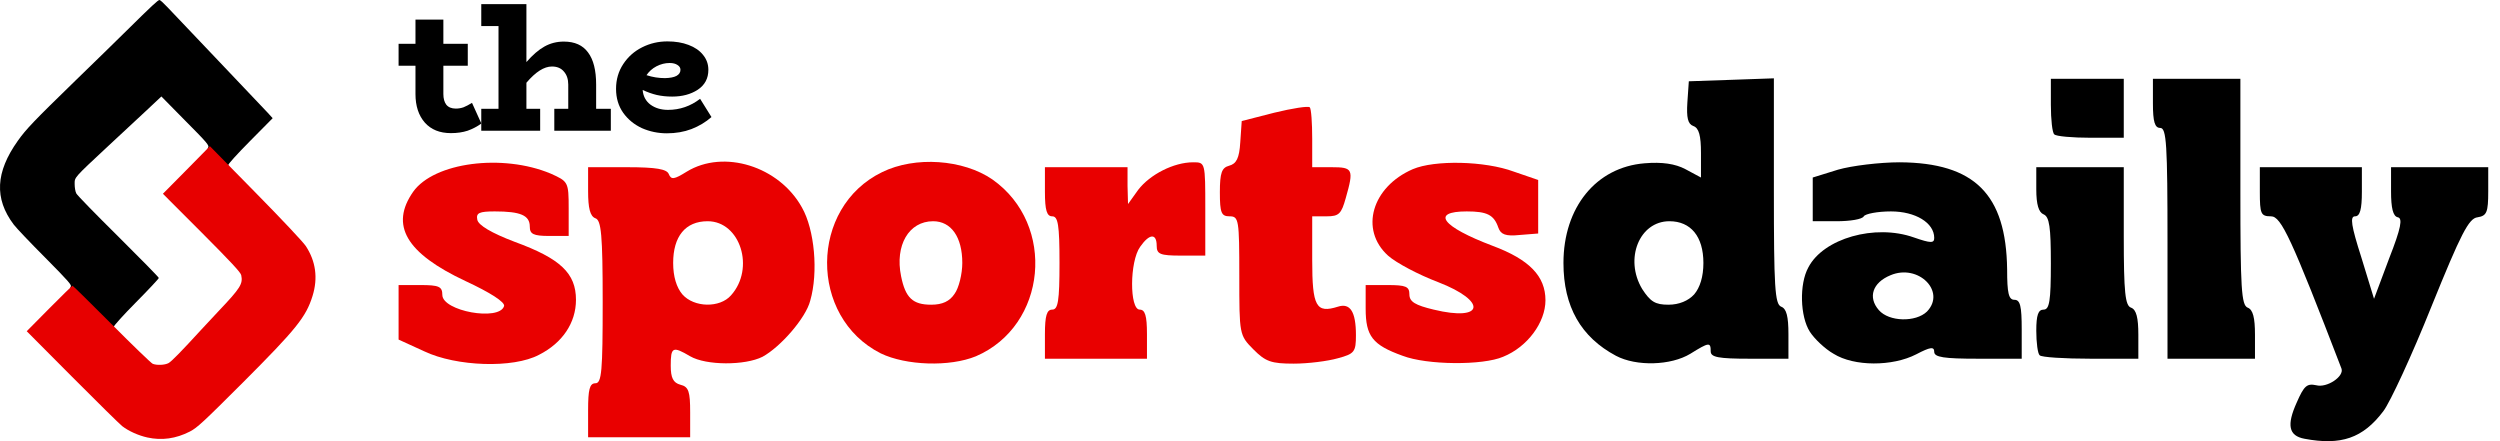
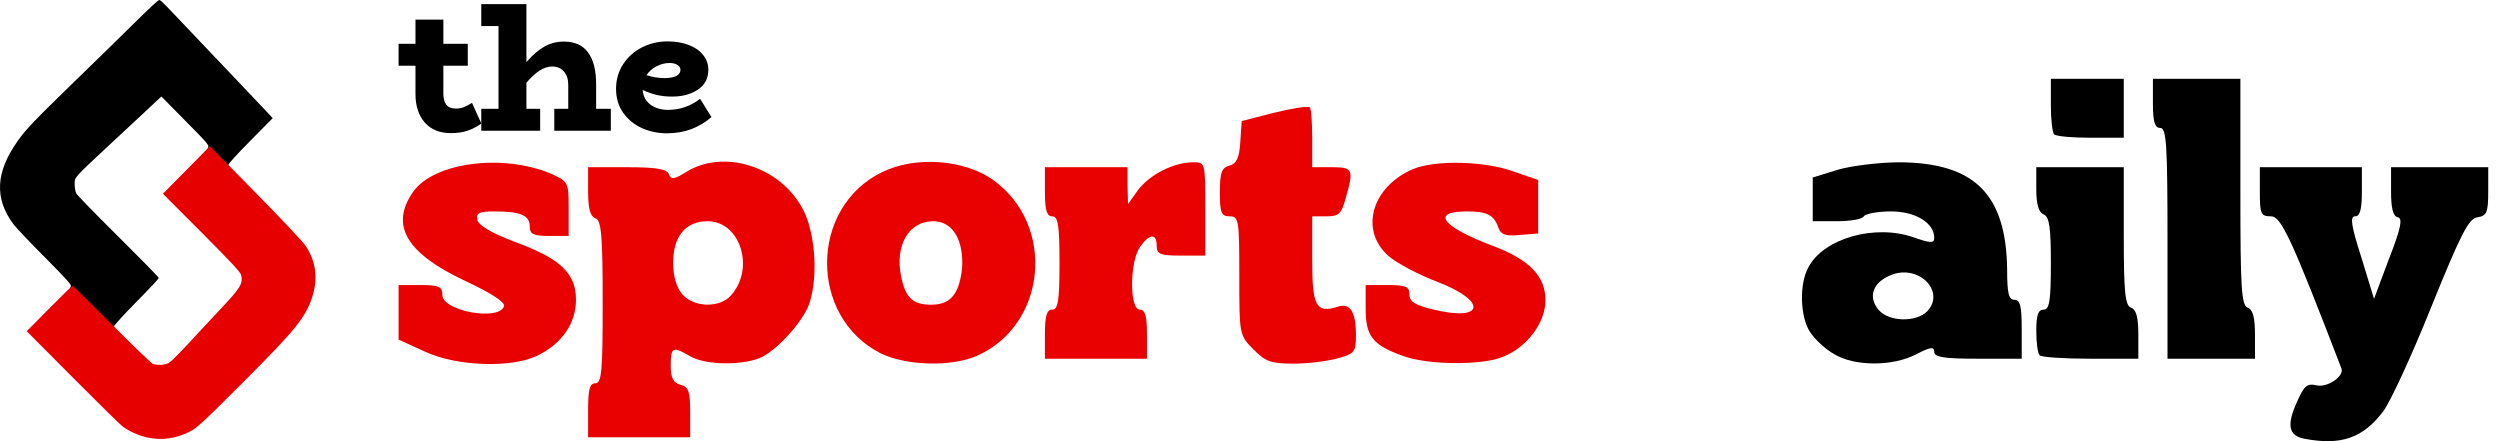
<svg xmlns="http://www.w3.org/2000/svg" width="136" height="24" viewBox="0 0 136 24" fill="none">
  <path d="M4.837 16.772C3.896 15.834 3.769 15.68 3.845 15.596C3.921 15.519 3.743 15.314 2.472 14.029C1.664 13.22 0.888 12.404 0.748 12.218C-0.32 10.804 -0.244 9.366 0.971 7.657C1.422 7.021 1.848 6.578 4.093 4.394C5.11 3.411 6.382 2.165 6.923 1.632C8.271 0.302 8.595 0 8.678 0C8.716 0 8.913 0.18 9.123 0.405C9.326 0.623 10.572 1.933 11.882 3.308C13.198 4.689 14.4 5.955 14.553 6.122L14.833 6.43L13.605 7.67C12.887 8.396 12.391 8.942 12.416 8.987C12.448 9.032 12.404 9.057 12.289 9.057C12.162 9.057 12.009 8.942 11.685 8.608C11.297 8.203 11.259 8.139 11.323 8.029C11.393 7.914 11.278 7.773 10.089 6.578L8.779 5.248L7.902 6.07C7.412 6.52 6.516 7.355 5.905 7.927C3.998 9.706 4.061 9.635 4.061 10.014C4.061 10.201 4.099 10.425 4.15 10.522C4.201 10.625 5.231 11.678 6.439 12.873C7.647 14.074 8.639 15.082 8.639 15.121C8.639 15.16 8.08 15.757 7.399 16.444C6.719 17.132 6.172 17.735 6.191 17.78C6.21 17.825 6.16 17.858 6.064 17.858C5.956 17.858 5.625 17.569 4.837 16.772Z" fill="black" />
  <path d="M8.016 23.799C7.527 23.69 6.999 23.453 6.649 23.183C6.503 23.067 5.276 21.859 3.921 20.498L1.454 18.018L2.675 16.785C3.349 16.104 3.921 15.545 3.947 15.545C3.972 15.545 4.926 16.489 6.077 17.639C7.222 18.789 8.226 19.759 8.309 19.791C8.531 19.881 8.964 19.862 9.167 19.753C9.326 19.669 9.86 19.123 10.96 17.922C11.17 17.691 11.59 17.247 11.889 16.926C13.084 15.667 13.224 15.442 13.122 14.967C13.091 14.819 12.569 14.254 10.973 12.654L8.862 10.541L10.14 9.25L11.418 7.952L13.892 10.47C15.335 11.935 16.473 13.149 16.632 13.38C17.179 14.209 17.306 15.127 17.001 16.104C16.645 17.247 16.117 17.902 13.23 20.793C11.037 22.983 10.725 23.273 10.325 23.478C9.568 23.864 8.805 23.973 8.016 23.799Z" fill="#E70000" />
  <path d="M26.186 6.72C25.953 6.887 25.703 7.018 25.437 7.111C25.171 7.198 24.868 7.242 24.529 7.242C23.923 7.242 23.45 7.051 23.111 6.67C22.771 6.281 22.602 5.763 22.602 5.114V3.577H21.683V2.383H22.602V1.068H24.119V2.383H25.447V3.577H24.119V5.114C24.119 5.361 24.172 5.555 24.279 5.696C24.392 5.836 24.565 5.907 24.798 5.907C24.944 5.907 25.084 5.883 25.217 5.836C25.35 5.783 25.503 5.702 25.677 5.595L26.186 6.72Z" fill="black" />
  <path d="M33.229 5.917V7.111H30.154V5.917H30.913V4.601C30.913 4.307 30.833 4.069 30.673 3.889C30.52 3.708 30.304 3.618 30.024 3.618C29.598 3.618 29.136 3.912 28.637 4.501V5.917H29.385V7.111H26.181V5.917H27.119V1.419H26.181V0.224H28.637V3.377C28.976 2.988 29.302 2.707 29.615 2.533C29.934 2.353 30.287 2.262 30.673 2.262C31.265 2.262 31.705 2.46 31.991 2.855C32.284 3.243 32.43 3.825 32.43 4.601V5.917H33.229Z" fill="black" />
  <path d="M38.704 6.368C38.392 6.643 38.029 6.86 37.616 7.021C37.21 7.175 36.764 7.252 36.279 7.252C35.799 7.252 35.347 7.158 34.921 6.971C34.502 6.777 34.162 6.499 33.903 6.138C33.643 5.769 33.513 5.334 33.513 4.832C33.513 4.33 33.643 3.882 33.903 3.487C34.162 3.092 34.505 2.788 34.931 2.574C35.357 2.359 35.816 2.252 36.309 2.252C36.741 2.252 37.124 2.316 37.456 2.443C37.796 2.57 38.059 2.751 38.245 2.985C38.438 3.219 38.535 3.49 38.535 3.798C38.535 4.267 38.342 4.628 37.956 4.883C37.576 5.13 37.114 5.254 36.568 5.254C36.262 5.254 35.979 5.224 35.719 5.164C35.467 5.103 35.214 5.013 34.961 4.893C34.987 5.234 35.13 5.502 35.39 5.696C35.65 5.883 35.966 5.977 36.339 5.977C36.984 5.977 37.566 5.776 38.086 5.375L38.704 6.368ZM36.428 3.427C36.182 3.427 35.943 3.487 35.709 3.608C35.483 3.728 35.304 3.889 35.17 4.089C35.497 4.197 35.833 4.25 36.179 4.25C36.452 4.243 36.658 4.203 36.798 4.13C36.944 4.049 37.017 3.939 37.017 3.798C37.017 3.691 36.964 3.604 36.858 3.537C36.751 3.464 36.608 3.427 36.428 3.427Z" fill="black" />
  <path d="M125.367 23.869C124.495 23.708 124.389 23.12 124.944 21.892C125.341 20.983 125.499 20.85 126.001 20.957C126.583 21.117 127.535 20.476 127.376 20.049C124.653 12.97 124.098 11.768 123.543 11.768C122.988 11.768 122.935 11.634 122.935 10.432V9.096H125.711H128.486V10.432C128.486 11.394 128.381 11.768 128.116 11.768C127.826 11.768 127.905 12.275 128.46 14.012L129.147 16.255L129.967 14.065C130.628 12.382 130.707 11.874 130.443 11.821C130.178 11.768 130.073 11.314 130.073 10.405V9.096H132.716H135.36V10.405C135.36 11.554 135.281 11.741 134.778 11.821C134.302 11.874 133.879 12.703 132.267 16.683C131.209 19.327 130.02 21.892 129.65 22.373C128.539 23.842 127.35 24.242 125.367 23.869Z" fill="black" />
-   <path d="M87.907 19.354C86.003 18.339 85.052 16.683 85.052 14.305C85.052 11.287 86.823 9.096 89.466 8.883C90.418 8.803 91.132 8.909 91.687 9.203L92.533 9.657V8.322C92.533 7.387 92.427 6.959 92.11 6.853C91.819 6.746 91.74 6.398 91.793 5.57L91.872 4.422L94.198 4.342L96.499 4.261V10.405C96.499 15.588 96.551 16.549 96.895 16.683C97.186 16.79 97.291 17.217 97.291 18.179V19.514H95.177C93.485 19.514 93.062 19.434 93.062 19.114C93.062 18.606 92.982 18.606 91.951 19.247C90.894 19.888 89.017 19.942 87.907 19.354ZM92.163 16.015C92.48 15.641 92.665 15.053 92.665 14.305C92.665 12.863 91.978 12.035 90.815 12.035C89.176 12.035 88.356 14.092 89.334 15.721C89.784 16.416 90.048 16.576 90.762 16.576C91.343 16.576 91.846 16.362 92.163 16.015Z" fill="black" />
  <path d="M99.75 19.247C99.274 18.98 98.693 18.419 98.455 18.045C97.926 17.217 97.873 15.454 98.375 14.546C99.195 12.97 101.997 12.168 104.112 12.916C105.037 13.237 105.222 13.237 105.222 12.943C105.222 12.115 104.191 11.501 102.87 11.501C102.129 11.501 101.468 11.634 101.389 11.768C101.31 11.928 100.649 12.035 99.909 12.035H98.613V10.833V9.657L99.988 9.23C100.728 9.016 102.262 8.829 103.345 8.829C107.417 8.856 109.135 10.566 109.188 14.653C109.188 15.935 109.267 16.309 109.584 16.309C109.902 16.309 109.981 16.656 109.981 17.912V19.514H107.602C105.751 19.514 105.222 19.434 105.222 19.14C105.222 18.846 105.011 18.873 104.244 19.274C102.949 19.942 100.86 19.942 99.75 19.247ZM104.826 16.95C105.883 15.855 104.35 14.332 102.843 14.973C101.865 15.374 101.601 16.175 102.209 16.87C102.764 17.511 104.218 17.538 104.826 16.95Z" fill="black" />
  <path d="M110.959 19.327C110.853 19.247 110.774 18.633 110.774 17.992C110.774 17.137 110.88 16.843 111.171 16.843C111.488 16.843 111.567 16.389 111.567 14.332C111.567 12.355 111.488 11.794 111.171 11.661C110.906 11.554 110.774 11.127 110.774 10.299V9.096H113.153H115.533V12.836C115.533 15.935 115.612 16.629 115.929 16.736C116.22 16.843 116.326 17.297 116.326 18.205V19.514H113.735C112.307 19.514 111.039 19.434 110.959 19.327Z" fill="black" />
  <path d="M117.912 13.237C117.912 7.841 117.859 6.959 117.515 6.959C117.225 6.959 117.119 6.639 117.119 5.624V4.288H119.498H121.877V10.432C121.877 15.668 121.93 16.603 122.274 16.736C122.565 16.843 122.671 17.297 122.671 18.205V19.514H120.291H117.912V13.237Z" fill="black" />
  <path d="M111.752 7.307C111.646 7.227 111.567 6.505 111.567 5.704V4.288H113.55H115.533V5.891V7.494H113.735C112.73 7.494 111.832 7.414 111.752 7.307Z" fill="black" />
  <path d="M31.993 22.319C31.993 21.197 32.073 20.85 32.39 20.85C32.734 20.85 32.786 20.182 32.786 16.442C32.786 12.756 32.707 11.981 32.39 11.874C32.099 11.768 31.993 11.314 31.993 10.405V9.096H34.108C35.721 9.096 36.276 9.203 36.382 9.47C36.514 9.791 36.673 9.764 37.36 9.337C39.369 8.108 42.383 9.043 43.625 11.287C44.313 12.489 44.524 14.813 44.075 16.362C43.837 17.297 42.462 18.873 41.484 19.407C40.532 19.888 38.417 19.888 37.545 19.381C36.593 18.82 36.488 18.873 36.488 19.888C36.488 20.556 36.62 20.823 37.016 20.93C37.466 21.037 37.545 21.304 37.545 22.426V23.788H34.769H31.993V22.319ZM39.766 16.068C41.087 14.599 40.268 12.035 38.497 12.035C37.281 12.035 36.62 12.863 36.62 14.305C36.62 15.053 36.805 15.641 37.122 16.015C37.757 16.736 39.158 16.763 39.766 16.068Z" fill="#E90000" />
  <path d="M23.084 19.114L21.683 18.473V16.977V15.507H22.873C23.878 15.507 24.063 15.588 24.063 16.042C24.063 16.923 27.156 17.484 27.42 16.656C27.499 16.442 26.653 15.908 25.332 15.294C22.08 13.771 21.207 12.248 22.476 10.432C23.613 8.829 27.341 8.348 29.958 9.444C30.91 9.871 30.936 9.898 30.936 11.34V12.836H29.879C29.006 12.836 28.821 12.729 28.821 12.329C28.821 11.714 28.319 11.501 26.918 11.501C26.072 11.501 25.887 11.581 25.966 11.955C26.019 12.248 26.733 12.676 28.002 13.157C30.487 14.065 31.333 14.866 31.333 16.309C31.333 17.564 30.592 18.66 29.323 19.301C27.922 20.049 24.829 19.942 23.084 19.114Z" fill="#E90000" />
  <path d="M47.908 19.221C43.996 17.244 44.022 11.287 47.987 9.364C49.785 8.482 52.402 8.669 53.989 9.764C57.478 12.222 56.949 17.725 53.09 19.381C51.662 19.968 49.283 19.888 47.908 19.221ZM51.926 15.988C52.164 15.668 52.349 14.893 52.349 14.305C52.349 12.89 51.741 12.035 50.763 12.035C49.441 12.035 48.675 13.344 49.019 15.027C49.256 16.202 49.653 16.576 50.657 16.576C51.266 16.576 51.662 16.389 51.926 15.988Z" fill="#E90000" />
  <path d="M68.185 19.007C67.418 18.232 67.418 18.205 67.418 15C67.418 11.955 67.392 11.768 66.89 11.768C66.44 11.768 66.361 11.581 66.361 10.459C66.361 9.39 66.467 9.123 66.863 9.016C67.26 8.909 67.418 8.616 67.471 7.734L67.55 6.585L69.322 6.131C70.3 5.891 71.172 5.757 71.252 5.838C71.331 5.918 71.384 6.692 71.384 7.547V9.096H72.441C73.604 9.096 73.657 9.203 73.208 10.779C72.97 11.634 72.838 11.768 72.177 11.768H71.384V14.145C71.384 16.683 71.595 17.057 72.785 16.683C73.446 16.469 73.763 16.95 73.763 18.232C73.763 19.14 73.684 19.247 72.785 19.488C72.23 19.648 71.146 19.782 70.379 19.782C69.163 19.782 68.846 19.675 68.185 19.007Z" fill="#E90000" />
  <path d="M76.301 19.354C74.662 18.766 74.292 18.285 74.292 16.79V15.507H75.482C76.486 15.507 76.671 15.588 76.671 16.015C76.671 16.416 76.989 16.603 77.993 16.843C80.742 17.511 80.927 16.389 78.231 15.347C77.174 14.946 75.957 14.305 75.508 13.905C73.948 12.489 74.636 10.165 76.856 9.203C78.046 8.696 80.769 8.749 82.355 9.337L83.677 9.791V11.26V12.703L82.672 12.783C81.906 12.863 81.641 12.756 81.509 12.382C81.271 11.688 80.901 11.501 79.791 11.501C77.808 11.501 78.442 12.329 81.192 13.37C83.201 14.118 84.073 15.027 84.073 16.335C84.073 17.538 83.095 18.873 81.773 19.407C80.663 19.888 77.623 19.862 76.301 19.354Z" fill="#E90000" />
  <path d="M56.844 18.179C56.844 17.164 56.95 16.843 57.24 16.843C57.557 16.843 57.637 16.389 57.637 14.305C57.637 12.222 57.557 11.768 57.24 11.768C56.95 11.768 56.844 11.447 56.844 10.432V9.096H59.091H61.338V10.111L61.364 11.1L61.919 10.325C62.554 9.497 63.849 8.829 64.907 8.829C65.568 8.829 65.568 8.829 65.568 11.367V13.905H64.246C63.109 13.905 62.924 13.825 62.924 13.37C62.924 12.676 62.528 12.703 62.025 13.424C61.444 14.225 61.444 16.843 61.999 16.843C62.29 16.843 62.395 17.164 62.395 18.179V19.514H59.62H56.844V18.179Z" fill="#E90000" />
</svg>